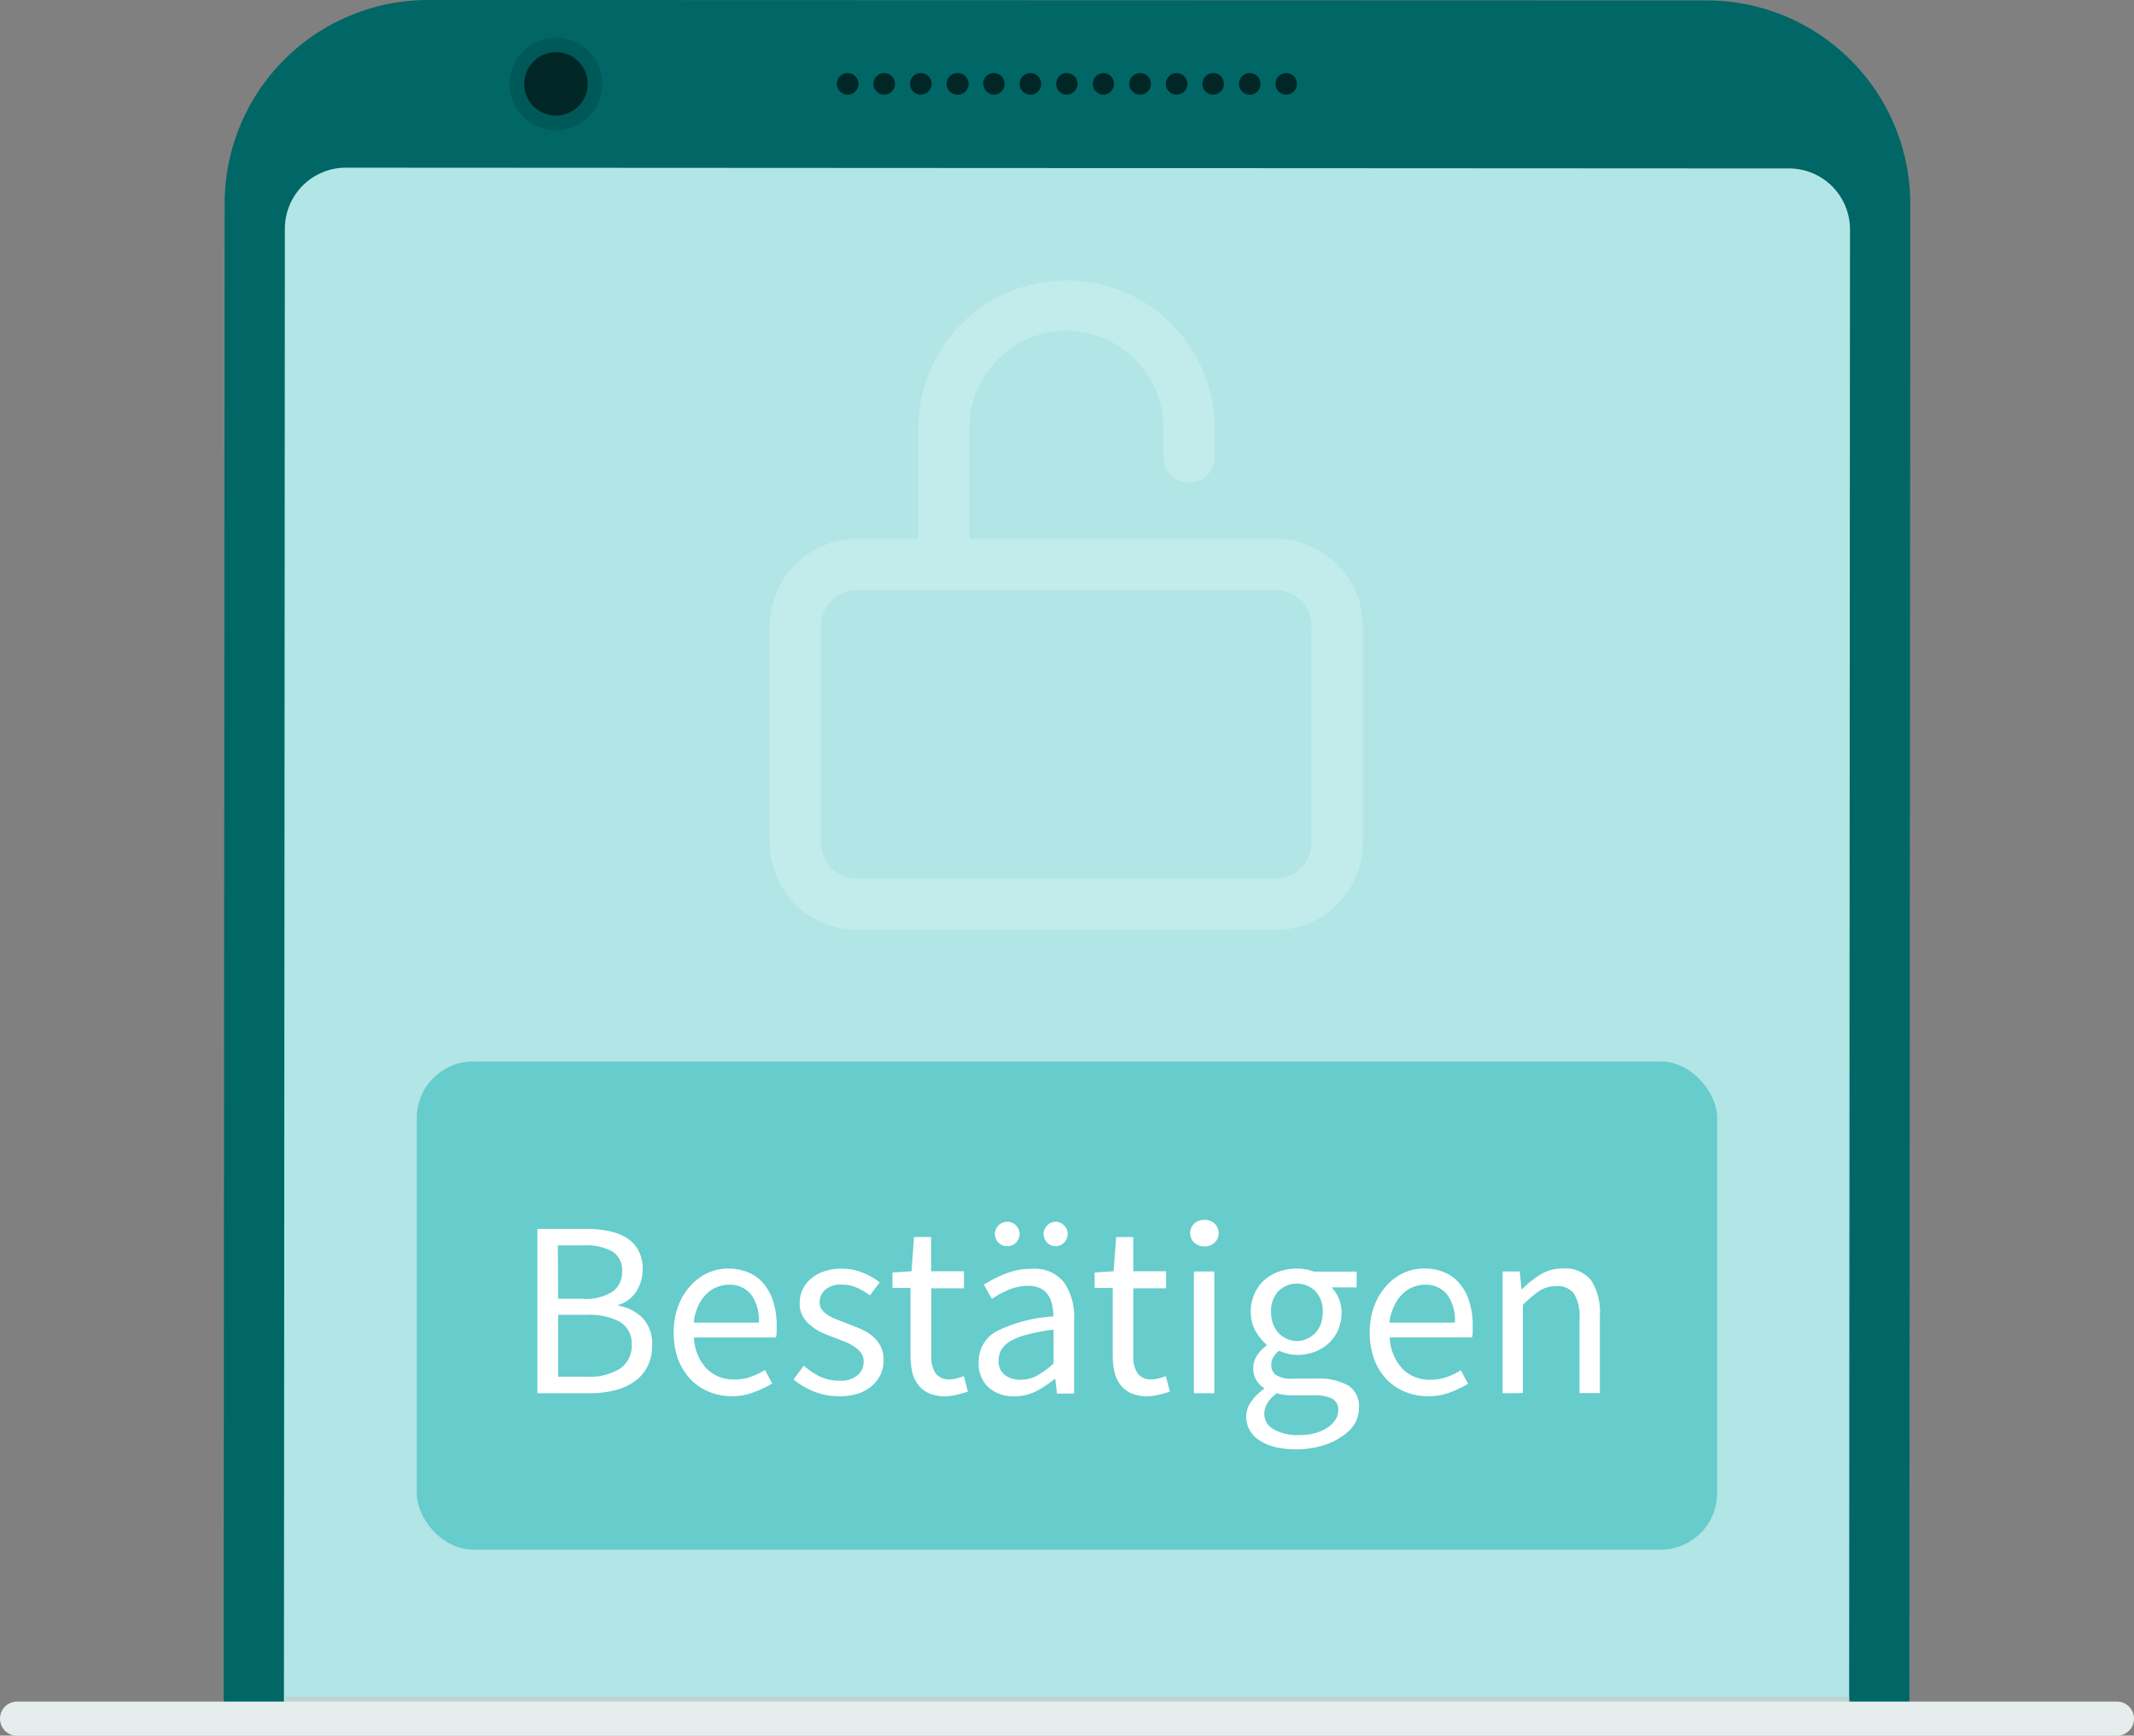
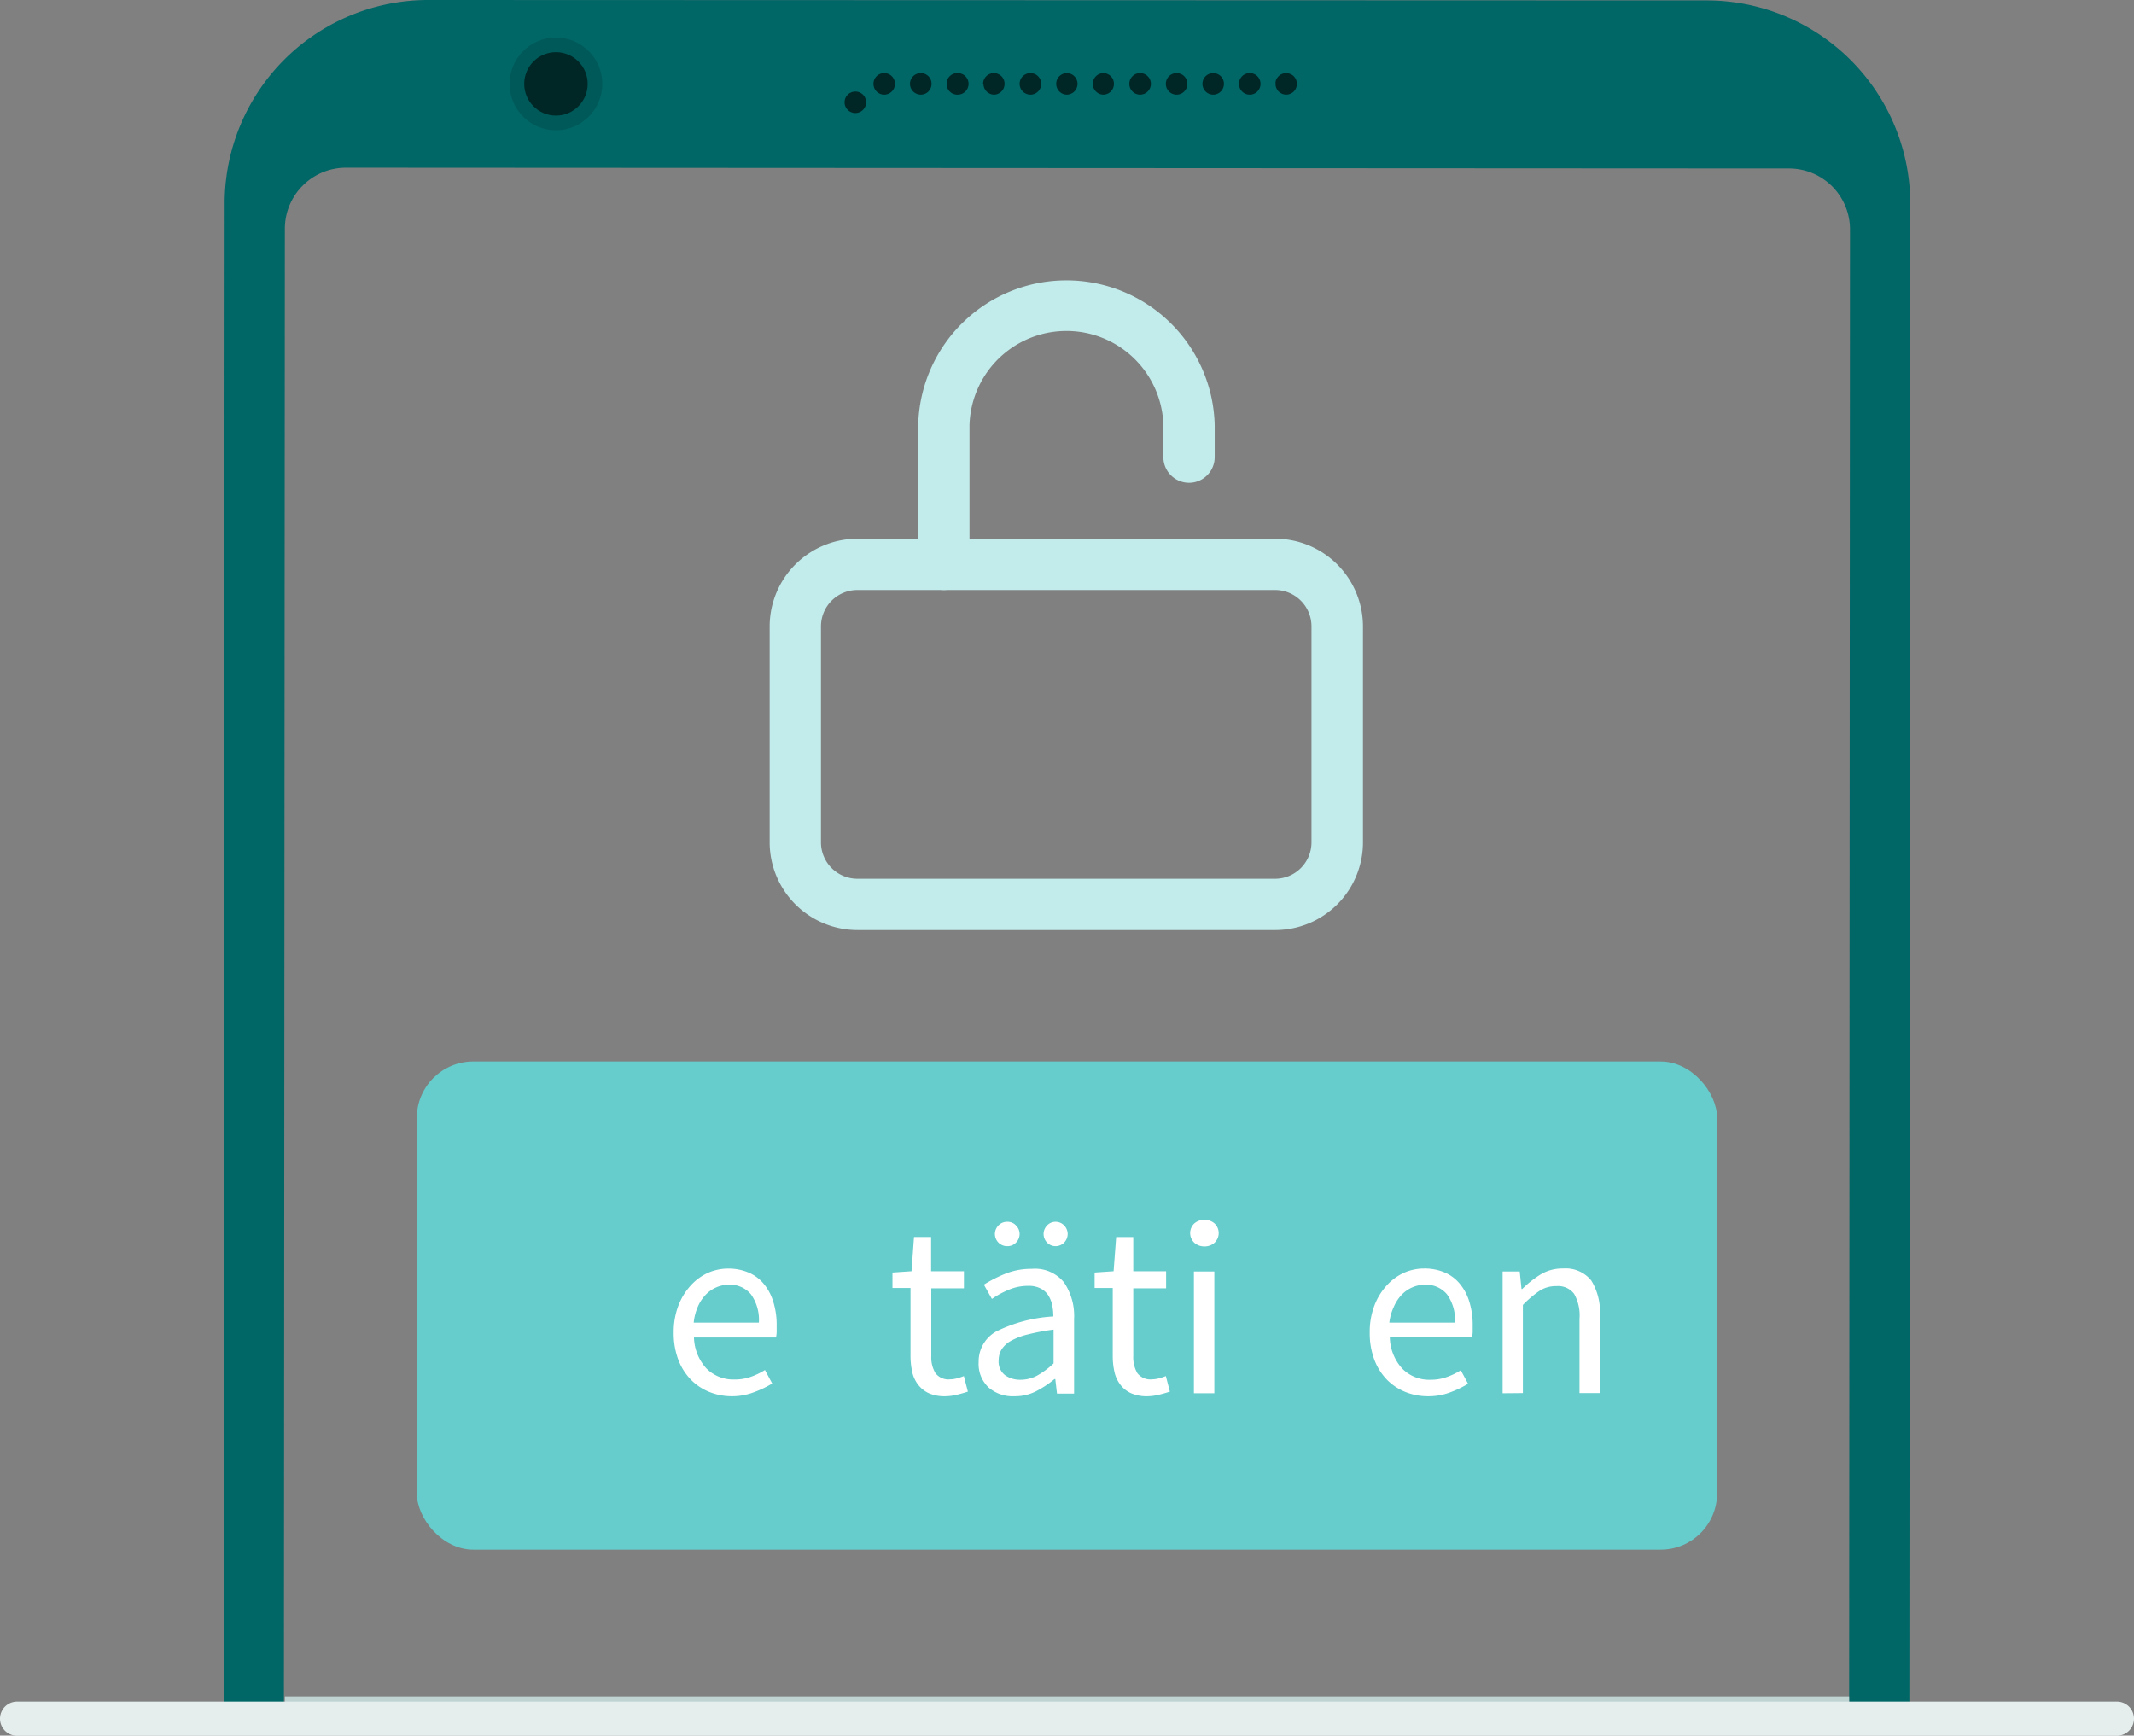
<svg xmlns="http://www.w3.org/2000/svg" viewBox="0 0 249.54 202.98">
  <rect x="0" y="0" width="249.54" height="202.98" fill="#808080" stroke="none" />
  <defs>
    <style>.cls-1{fill:#b2e5e5;}.cls-2{fill:#6cc;}.cls-3{fill:#fff;}.cls-4{fill:#066;}.cls-5{fill:#005959;}.cls-6{fill:#002626;}.cls-7{fill:#c2ebeb;}.cls-8{fill:#bfd3d3;}.cls-9{fill:#e5eded;}</style>
  </defs>
  <g id="Layer_2" data-name="Layer 2">
    <g id="Layer_2-2" data-name="Layer 2">
-       <path class="cls-1" d="M29.68,200.92l.11-177.09A20.3,20.3,0,0,1,50.11,3.52l149.44,0a20.31,20.31,0,0,1,20.31,20.32L219.75,201Z" />
      <rect class="cls-2" x="48.74" y="124.14" width="152.05" height="57.09" rx="6.6" />
-       <path class="cls-3" d="M62.84,162.94V143.72h5.71a13,13,0,0,1,2.68.26,6.38,6.38,0,0,1,2.09.82,4,4,0,0,1,1.34,1.45,4.42,4.42,0,0,1,.49,2.16,4.79,4.79,0,0,1-.72,2.59,3.75,3.75,0,0,1-2.1,1.6v.11a5.12,5.12,0,0,1,2.85,1.47,4.39,4.39,0,0,1,1.08,3.14,5.5,5.5,0,0,1-.53,2.46,4.75,4.75,0,0,1-1.49,1.75,6.78,6.78,0,0,1-2.32,1.06,11.9,11.9,0,0,1-3,.35Zm2.43-11.05h2.84a5.77,5.77,0,0,0,3.55-.85,2.77,2.77,0,0,0,1.08-2.31,2.57,2.57,0,0,0-1.12-2.37,6.51,6.51,0,0,0-3.39-.71h-3Zm0,9.12h3.34a6.88,6.88,0,0,0,3.87-.93,3.18,3.18,0,0,0,1.38-2.85,2.85,2.85,0,0,0-1.35-2.62,7.43,7.43,0,0,0-3.9-.84H65.27Z" />
      <path class="cls-3" d="M85.61,163.29a7,7,0,0,1-2.68-.51,6.34,6.34,0,0,1-2.17-1.46A6.82,6.82,0,0,1,79.31,159a8.8,8.8,0,0,1-.53-3.14,8.67,8.67,0,0,1,.54-3.15,7.32,7.32,0,0,1,1.44-2.36,6.2,6.2,0,0,1,2-1.48,5.82,5.82,0,0,1,2.38-.51,6,6,0,0,1,2.41.47,4.62,4.62,0,0,1,1.79,1.35,6,6,0,0,1,1.1,2.11,9.05,9.05,0,0,1,.38,2.75c0,.25,0,.5,0,.75a3.59,3.59,0,0,1-.08.63H81.15A5.59,5.59,0,0,0,82.57,160a4.43,4.43,0,0,0,3.33,1.33,5.51,5.51,0,0,0,1.89-.31,8.18,8.18,0,0,0,1.66-.8l.85,1.58a11.94,11.94,0,0,1-2.09,1A7.05,7.05,0,0,1,85.61,163.29Zm-4.49-8.61h7.62a5.13,5.13,0,0,0-.92-3.3,3.17,3.17,0,0,0-2.59-1.13,3.55,3.55,0,0,0-1.45.3,3.74,3.74,0,0,0-1.25.86,4.74,4.74,0,0,0-.92,1.39A6.25,6.25,0,0,0,81.12,154.68Z" />
-       <path class="cls-3" d="M98.09,163.29a7.67,7.67,0,0,1-2.9-.55,8.83,8.83,0,0,1-2.4-1.41l1.2-1.61A9.15,9.15,0,0,0,95.91,161a5.23,5.23,0,0,0,2.27.47,3,3,0,0,0,2.11-.65,2,2,0,0,0,.7-1.58,1.68,1.68,0,0,0-.29-1,3,3,0,0,0-.75-.71,5.36,5.36,0,0,0-1-.55l-1.17-.47a16.13,16.13,0,0,1-1.53-.6,5.79,5.79,0,0,1-1.36-.82,4,4,0,0,1-1-1.12,3.05,3.05,0,0,1-.38-1.56,3.72,3.72,0,0,1,.34-1.59,3.58,3.58,0,0,1,1-1.29,4.58,4.58,0,0,1,1.54-.85,6.26,6.26,0,0,1,2-.31,6.44,6.44,0,0,1,2.48.47,7.7,7.7,0,0,1,2,1.14l-1.15,1.52a7.15,7.15,0,0,0-1.52-.9,4.12,4.12,0,0,0-1.73-.36,2.75,2.75,0,0,0-2,.62,2,2,0,0,0-.63,1.44,1.4,1.4,0,0,0,.27.86,2.41,2.41,0,0,0,.7.64,5,5,0,0,0,1,.5l1.19.46c.51.19,1,.4,1.54.61a6.33,6.33,0,0,1,1.39.81,4,4,0,0,1,1,1.18,3.47,3.47,0,0,1,.4,1.7,4.13,4.13,0,0,1-.34,1.65,4,4,0,0,1-1,1.34,4.82,4.82,0,0,1-1.64.93A7,7,0,0,1,98.09,163.29Z" />
      <path class="cls-3" d="M110.54,163.29a4.58,4.58,0,0,1-1.92-.35,3.39,3.39,0,0,1-1.26-1,3.8,3.8,0,0,1-.69-1.49,8.94,8.94,0,0,1-.2-1.93v-7.89h-2.11v-1.81l2.23-.15.29-4h2v4h3.84v2H108.9v7.92a3.56,3.56,0,0,0,.49,2,1.9,1.9,0,0,0,1.71.72,3.13,3.13,0,0,0,.82-.12,6.1,6.1,0,0,0,.79-.26l.47,1.82c-.39.13-.82.25-1.27.36A5.89,5.89,0,0,1,110.54,163.29Z" />
      <path class="cls-3" d="M118.63,163.29a4.31,4.31,0,0,1-3-1,3.77,3.77,0,0,1-1.19-3,4,4,0,0,1,2.08-3.59,17.15,17.15,0,0,1,6.65-1.74,6.42,6.42,0,0,0-.13-1.32,3.35,3.35,0,0,0-.46-1.15,2.31,2.31,0,0,0-.89-.8,3,3,0,0,0-1.45-.31,5.78,5.78,0,0,0-2.31.47,10.48,10.48,0,0,0-1.94,1.06l-.94-1.67a15.72,15.72,0,0,1,2.44-1.25,8.09,8.09,0,0,1,3.16-.6,4.36,4.36,0,0,1,3.78,1.6,7,7,0,0,1,1.17,4.26v8.73h-2l-.2-1.7h-.09a12.12,12.12,0,0,1-2.2,1.45A5.44,5.44,0,0,1,118.63,163.29Zm-.82-17.55a1.43,1.43,0,0,1-1.06-.42,1.47,1.47,0,0,1-.41-1,1.45,1.45,0,0,1,.41-1,1.4,1.4,0,0,1,1.06-.43,1.33,1.33,0,0,1,1,.43,1.42,1.42,0,0,1,.42,1,1.43,1.43,0,0,1-.42,1A1.36,1.36,0,0,1,117.81,145.74Zm1.52,15.62a4.1,4.1,0,0,0,1.94-.48,9.92,9.92,0,0,0,1.93-1.43V155.5a24,24,0,0,0-3,.56,7.57,7.57,0,0,0-2,.76,3,3,0,0,0-1.08,1,2.43,2.43,0,0,0-.34,1.24,2,2,0,0,0,.74,1.76A3,3,0,0,0,119.33,161.36Zm4.11-15.62a1.36,1.36,0,0,1-1-.42,1.47,1.47,0,0,1-.41-1,1.45,1.45,0,0,1,.41-1,1.34,1.34,0,0,1,1-.43,1.38,1.38,0,0,1,1,.43,1.45,1.45,0,0,1,.41,1,1.47,1.47,0,0,1-.41,1A1.41,1.41,0,0,1,123.44,145.74Z" />
      <path class="cls-3" d="M134.19,163.29a4.58,4.58,0,0,1-1.92-.35,3.23,3.23,0,0,1-1.26-1,3.8,3.8,0,0,1-.69-1.49,8.35,8.35,0,0,1-.2-1.93v-7.89H128v-1.81l2.22-.15.3-4h2v4h3.84v2h-3.84v7.92a3.65,3.65,0,0,0,.48,2,1.91,1.91,0,0,0,1.72.72,3.19,3.19,0,0,0,.82-.12,6.66,6.66,0,0,0,.79-.26l.47,1.82c-.4.13-.82.25-1.28.36A5.8,5.8,0,0,1,134.19,163.29Z" />
      <path class="cls-3" d="M140.84,145.77a1.73,1.73,0,0,1-1.19-.44,1.55,1.55,0,0,1,0-2.24,1.77,1.77,0,0,1,1.19-.43,1.76,1.76,0,0,1,1.19.43,1.55,1.55,0,0,1,0,2.24A1.72,1.72,0,0,1,140.84,145.77Zm-1.23,17.17V148.7H142v14.24Z" />
-       <path class="cls-3" d="M151.62,169.5a11.08,11.08,0,0,1-2.4-.24,6,6,0,0,1-1.86-.75,3.62,3.62,0,0,1-1.2-1.2,3.16,3.16,0,0,1-.43-1.64,3,3,0,0,1,.56-1.73,5.87,5.87,0,0,1,1.52-1.5v-.11a2.83,2.83,0,0,1-.89-.9,2.82,2.82,0,0,1,.13-3,4.62,4.62,0,0,1,1.06-1.06v-.11a5.87,5.87,0,0,1-1.28-1.57,4.45,4.45,0,0,1-.57-2.27,4.94,4.94,0,0,1,.43-2.11,4.65,4.65,0,0,1,1.15-1.6,5.18,5.18,0,0,1,1.72-1,6.15,6.15,0,0,1,2.06-.35,5.49,5.49,0,0,1,1.1.1,6.4,6.4,0,0,1,.92.25h5v1.85h-2.93a4.24,4.24,0,0,1,1.17,2.93,5.05,5.05,0,0,1-.41,2.06,4.56,4.56,0,0,1-1.11,1.56,5.28,5.28,0,0,1-1.66,1,6,6,0,0,1-2,.35,5.13,5.13,0,0,1-1.08-.13,5.54,5.54,0,0,1-1.06-.37,3.63,3.63,0,0,0-.64.72,1.69,1.69,0,0,0-.26,1,1.37,1.37,0,0,0,.52,1.11,3.24,3.24,0,0,0,2,.44h2.75a7,7,0,0,1,3.74.81,2.86,2.86,0,0,1,1.24,2.59,3.71,3.71,0,0,1-.5,1.89A4.82,4.82,0,0,1,156.9,168a7.46,7.46,0,0,1-2.27,1.07A10.71,10.71,0,0,1,151.62,169.5Zm.35-1.67a6.66,6.66,0,0,0,1.86-.24,5.41,5.41,0,0,0,1.43-.65,3.06,3.06,0,0,0,.91-.92,2.11,2.11,0,0,0,.32-1.09,1.4,1.4,0,0,0-.74-1.37,4.63,4.63,0,0,0-2.13-.38h-2.47c-.27,0-.57,0-.89-.05a4.44,4.44,0,0,1-.95-.19,3.78,3.78,0,0,0-1.11,1.17,2.42,2.42,0,0,0-.36,1.23,2.05,2.05,0,0,0,1.1,1.82A5.79,5.79,0,0,0,152,167.83Zm-.35-11a2.83,2.83,0,0,0,1.16-.24,3,3,0,0,0,1-.67,3.12,3.12,0,0,0,.66-1.07,4.19,4.19,0,0,0,.23-1.42,3.27,3.27,0,0,0-.88-2.45,3.09,3.09,0,0,0-4.28,0,3.3,3.3,0,0,0-.87,2.45,4,4,0,0,0,.23,1.42,3.12,3.12,0,0,0,.66,1.07,3,3,0,0,0,2.12.91Z" />
      <path class="cls-3" d="M167,163.29a7,7,0,0,1-2.68-.51,6.34,6.34,0,0,1-2.17-1.46,6.82,6.82,0,0,1-1.45-2.33,8.8,8.8,0,0,1-.53-3.14,8.67,8.67,0,0,1,.54-3.15,7.32,7.32,0,0,1,1.44-2.36,6.2,6.2,0,0,1,2-1.48,5.82,5.82,0,0,1,2.38-.51,6,6,0,0,1,2.42.47,4.66,4.66,0,0,1,1.78,1.35,6,6,0,0,1,1.1,2.11,9.05,9.05,0,0,1,.38,2.75c0,.25,0,.5,0,.75a3.59,3.59,0,0,1-.08.63h-9.61a5.59,5.59,0,0,0,1.43,3.62,4.39,4.39,0,0,0,3.32,1.33,5.51,5.51,0,0,0,1.89-.31,8.18,8.18,0,0,0,1.66-.8l.85,1.58a12.19,12.19,0,0,1-2.08,1A7.15,7.15,0,0,1,167,163.29Zm-4.49-8.61h7.62a5.07,5.07,0,0,0-.92-3.3,3.17,3.17,0,0,0-2.59-1.13,3.59,3.59,0,0,0-1.45.3,3.74,3.74,0,0,0-1.25.86,4.74,4.74,0,0,0-.92,1.39A6.25,6.25,0,0,0,162.46,154.68Z" />
      <path class="cls-3" d="M175.71,162.94V148.7h2l.21,2.05H178a12.09,12.09,0,0,1,2.16-1.71,4.9,4.9,0,0,1,2.62-.69,3.84,3.84,0,0,1,3.3,1.41,7,7,0,0,1,1,4.16v9H184.7v-8.7a5.11,5.11,0,0,0-.64-2.92,2.36,2.36,0,0,0-2.05-.89,3.55,3.55,0,0,0-2,.56,13,13,0,0,0-1.93,1.64v10.31Z" />
      <path class="cls-4" d="M216.23,201l.1-174.16a7.13,7.13,0,0,0-7.14-7.14L40.45,19.61a7.14,7.14,0,0,0-7.14,7.14L33.2,200.92H26.15l.12-177.09A23.81,23.81,0,0,1,50.1,0h0L199.55.05a23.81,23.81,0,0,1,23.83,23.84L223.27,201Z" />
      <circle class="cls-5" cx="65.01" cy="9.81" r="5.42" />
      <circle class="cls-6" cx="65.01" cy="9.81" r="3.71" />
-       <path class="cls-6" d="M99.13,11.07a1.34,1.34,0,0,1-.49-.1,1.53,1.53,0,0,1-.41-.27,1.3,1.3,0,0,1-.37-.89,1.28,1.28,0,0,1,.37-.89l.19-.16.22-.11a1.09,1.09,0,0,1,.24-.07,1.27,1.27,0,0,1,1.13.34,1.35,1.35,0,0,1,.16.19,1.13,1.13,0,0,1,.11.22,1,1,0,0,1,.1.48,1.26,1.26,0,0,1-.37.89A1.23,1.23,0,0,1,99.13,11.07Z" />
+       <path class="cls-6" d="M99.13,11.07l.19-.16.22-.11a1.09,1.09,0,0,1,.24-.07,1.27,1.27,0,0,1,1.13.34,1.35,1.35,0,0,1,.16.19,1.13,1.13,0,0,1,.11.22,1,1,0,0,1,.1.48,1.26,1.26,0,0,1-.37.89A1.23,1.23,0,0,1,99.13,11.07Z" />
      <path class="cls-6" d="M144.88,9.81a1.25,1.25,0,0,1,1.26-1.26h0a1.25,1.25,0,0,1,1.26,1.26h0a1.26,1.26,0,0,1-1.26,1.26h0A1.26,1.26,0,0,1,144.88,9.81Zm-4.27,0a1.25,1.25,0,0,1,1.25-1.26h0a1.25,1.25,0,0,1,1.26,1.26h0a1.26,1.26,0,0,1-1.26,1.26h0A1.26,1.26,0,0,1,140.61,9.81Zm-4.28,0a1.25,1.25,0,0,1,1.26-1.26h0a1.26,1.26,0,0,1,1.26,1.26h0a1.27,1.27,0,0,1-1.26,1.26h0A1.26,1.26,0,0,1,136.33,9.81Zm-4.27,0a1.25,1.25,0,0,1,1.26-1.26h0a1.26,1.26,0,0,1,1.26,1.26h0a1.27,1.27,0,0,1-1.26,1.26h0A1.26,1.26,0,0,1,132.06,9.81Zm-4.27,0A1.25,1.25,0,0,1,129,8.55h0a1.25,1.25,0,0,1,1.26,1.26h0A1.26,1.26,0,0,1,129,11.07h0A1.26,1.26,0,0,1,127.79,9.81Zm-4.28,0a1.25,1.25,0,0,1,1.26-1.26h0A1.26,1.26,0,0,1,126,9.81h0a1.27,1.27,0,0,1-1.26,1.26h0A1.26,1.26,0,0,1,123.51,9.81Zm-4.28,0a1.26,1.26,0,0,1,1.26-1.26h0a1.25,1.25,0,0,1,1.26,1.26h0a1.26,1.26,0,0,1-1.26,1.26h0A1.27,1.27,0,0,1,119.23,9.81Zm-4.27,0a1.26,1.26,0,0,1,1.26-1.26h0a1.25,1.25,0,0,1,1.25,1.26h0a1.26,1.26,0,0,1-1.25,1.26h0A1.27,1.27,0,0,1,115,9.81Zm-4.27,0A1.25,1.25,0,0,1,112,8.55h0a1.26,1.26,0,0,1,1.26,1.26h0A1.27,1.27,0,0,1,112,11.07h0A1.26,1.26,0,0,1,110.69,9.81Zm-4.28,0a1.26,1.26,0,0,1,1.26-1.26h0a1.25,1.25,0,0,1,1.26,1.26h0a1.26,1.26,0,0,1-1.26,1.26h0A1.27,1.27,0,0,1,106.41,9.81Zm-4.27,0a1.25,1.25,0,0,1,1.26-1.26h0a1.25,1.25,0,0,1,1.25,1.26h0a1.26,1.26,0,0,1-1.25,1.26h0A1.26,1.26,0,0,1,102.14,9.81Z" />
      <path class="cls-6" d="M150.42,11.07a1.34,1.34,0,0,1-.49-.1,1.53,1.53,0,0,1-.41-.27,1.13,1.13,0,0,1-.27-.41,1.11,1.11,0,0,1-.09-.48,1.94,1.94,0,0,1,0-.24,1,1,0,0,1,.07-.24,1.19,1.19,0,0,1,.12-.22l.15-.19.19-.16a1.51,1.51,0,0,1,.22-.11,1.19,1.19,0,0,1,.23-.07,1.06,1.06,0,0,1,.5,0,.88.88,0,0,1,.23.07,1.13,1.13,0,0,1,.22.11,1.56,1.56,0,0,1,.2.16,1.27,1.27,0,0,1,.36.89,1.29,1.29,0,0,1-.36.89,1.32,1.32,0,0,1-.42.27A1.28,1.28,0,0,1,150.42,11.07Z" />
      <path class="cls-7" d="M110.37,69a3,3,0,0,1-3-3V49.71a17.34,17.34,0,0,1,34.67,0v3.75a3,3,0,1,1-6,0V49.71a11.34,11.34,0,0,0-22.67,0V66A3,3,0,0,1,110.37,69Z" />
      <path class="cls-7" d="M149.13,108.77H100.28A10.27,10.27,0,0,1,90,98.52V73.28A10.27,10.27,0,0,1,100.28,63h48.85a10.27,10.27,0,0,1,10.25,10.26V98.52A10.26,10.26,0,0,1,149.13,108.77ZM100.28,69A4.26,4.26,0,0,0,96,73.28V98.52a4.26,4.26,0,0,0,4.26,4.25h48.85a4.26,4.26,0,0,0,4.25-4.25V73.28A4.26,4.26,0,0,0,149.13,69Z" />
      <rect class="cls-8" x="33.31" y="198.4" width="182.92" height="4" />
      <path class="cls-9" d="M247.54,203H2a2,2,0,0,1,0-4H247.54a2,2,0,0,1,0,4Z" />
    </g>
  </g>
</svg>